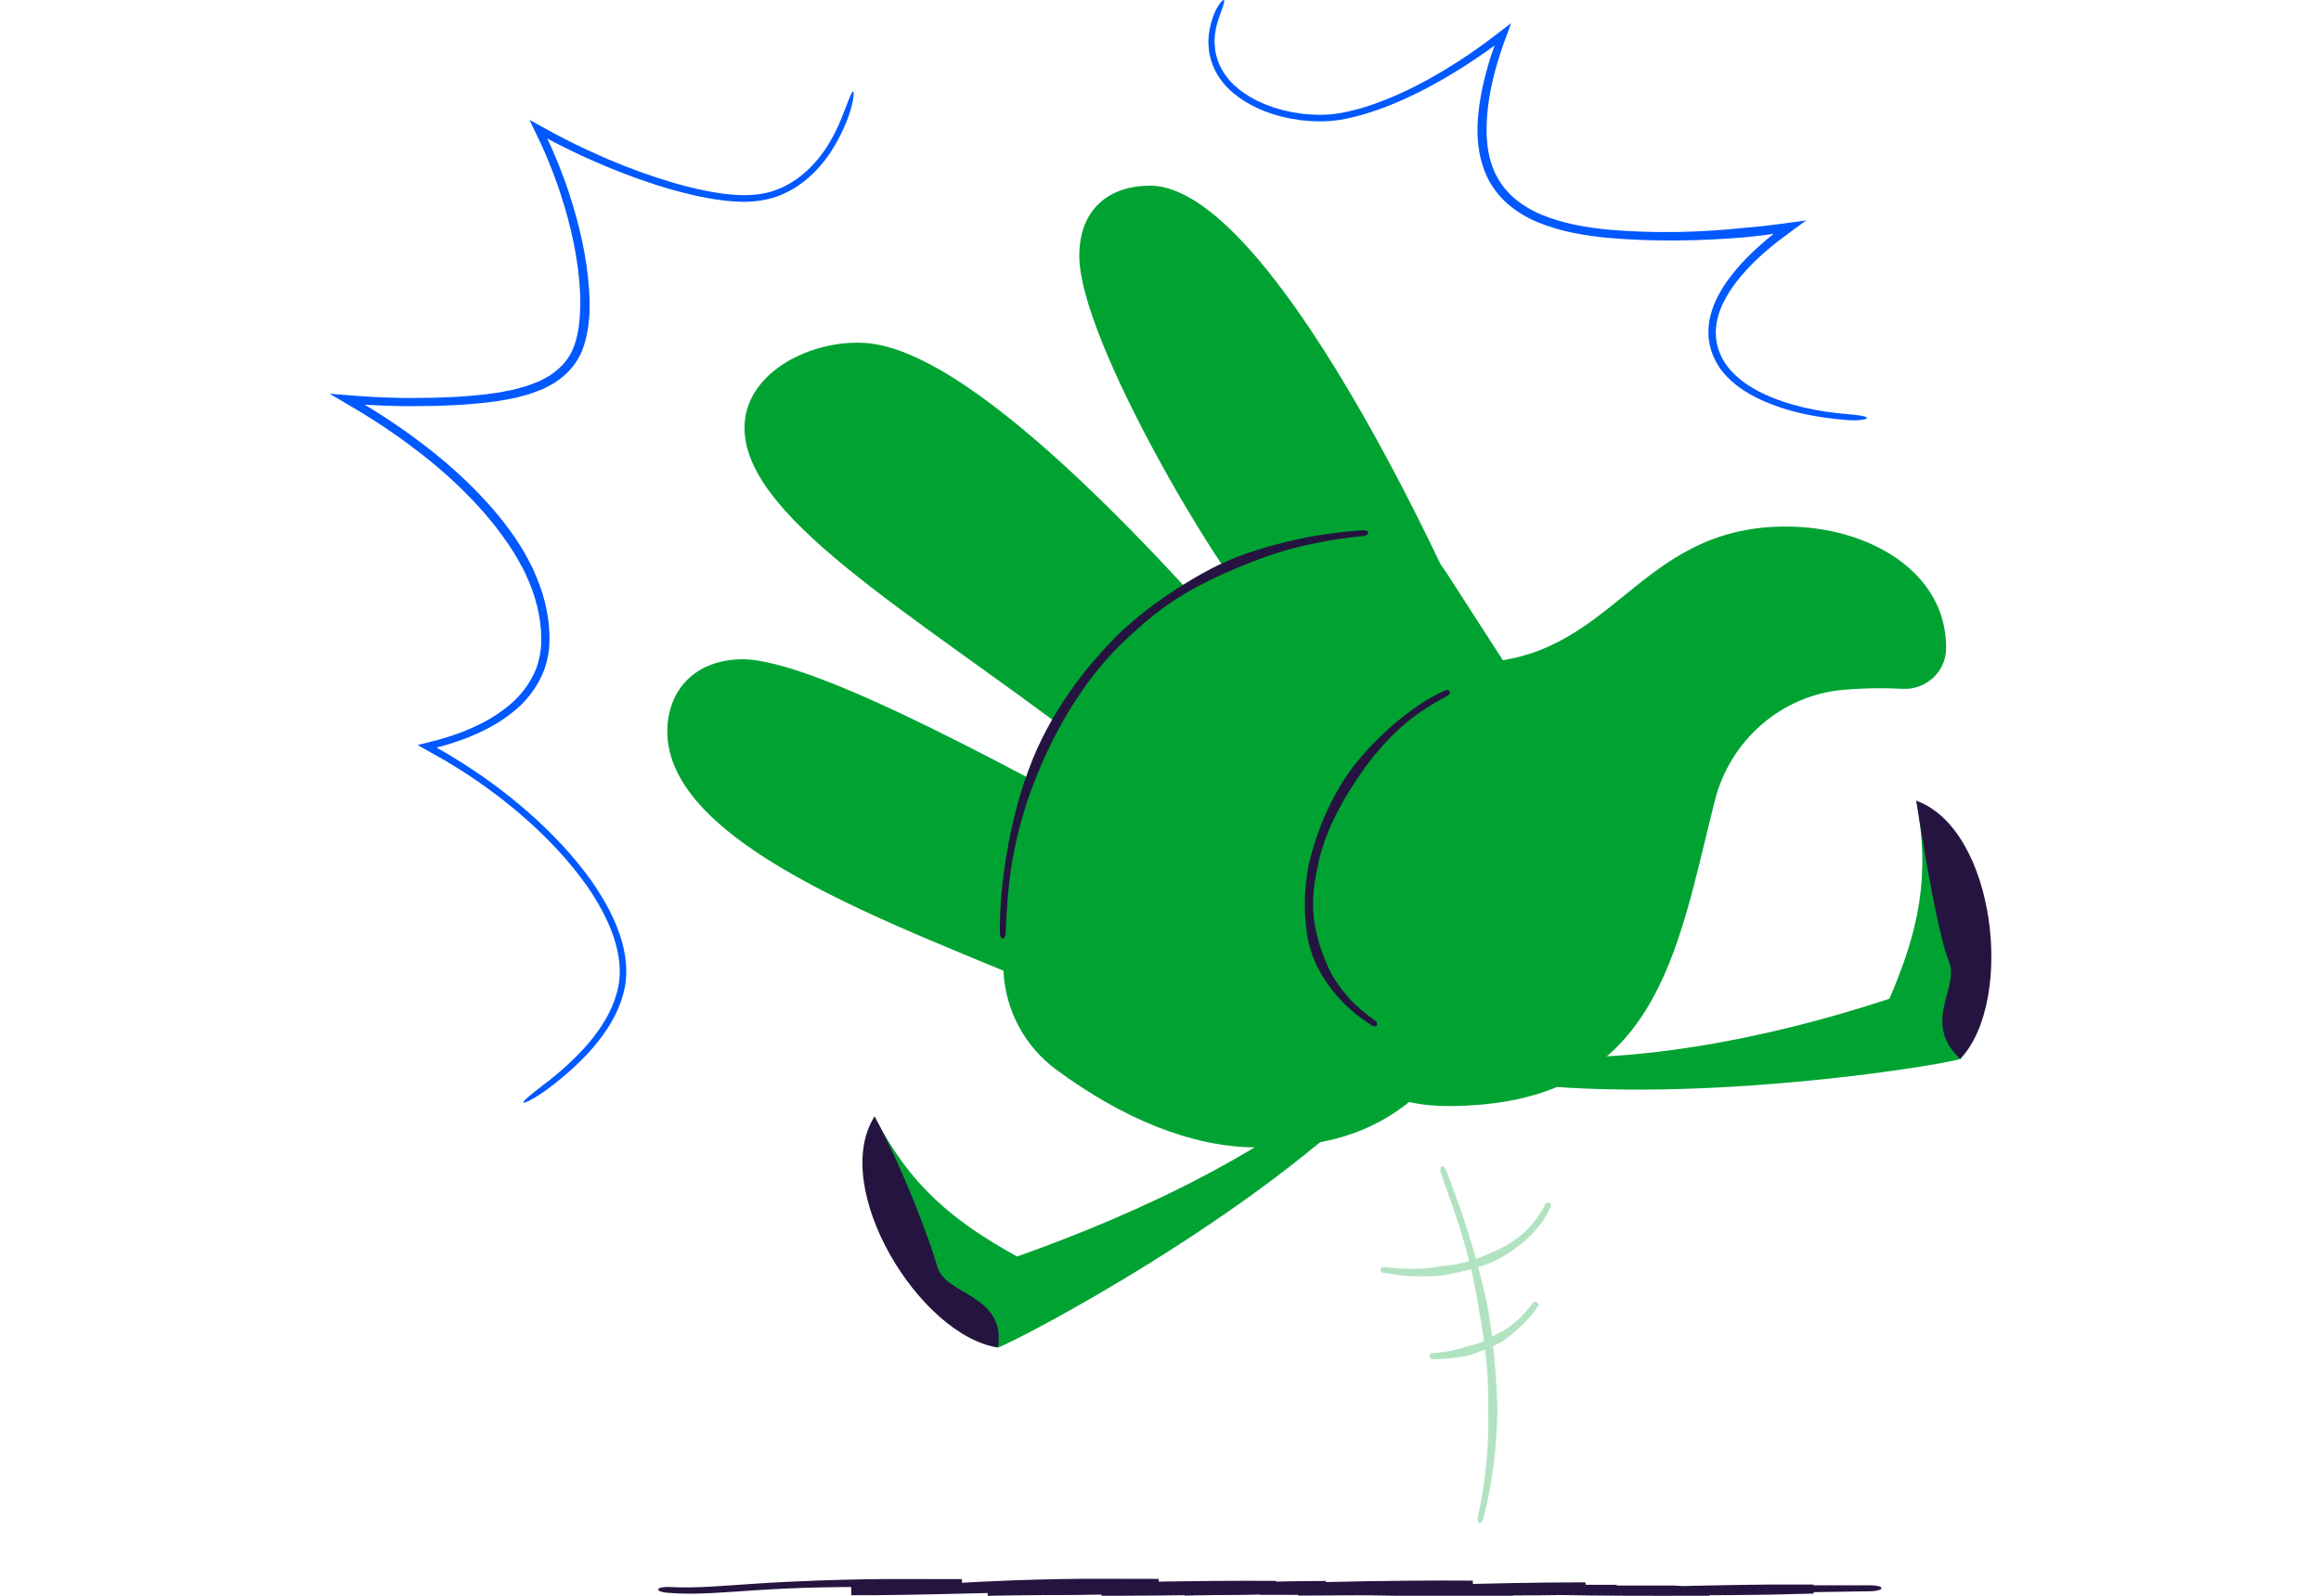
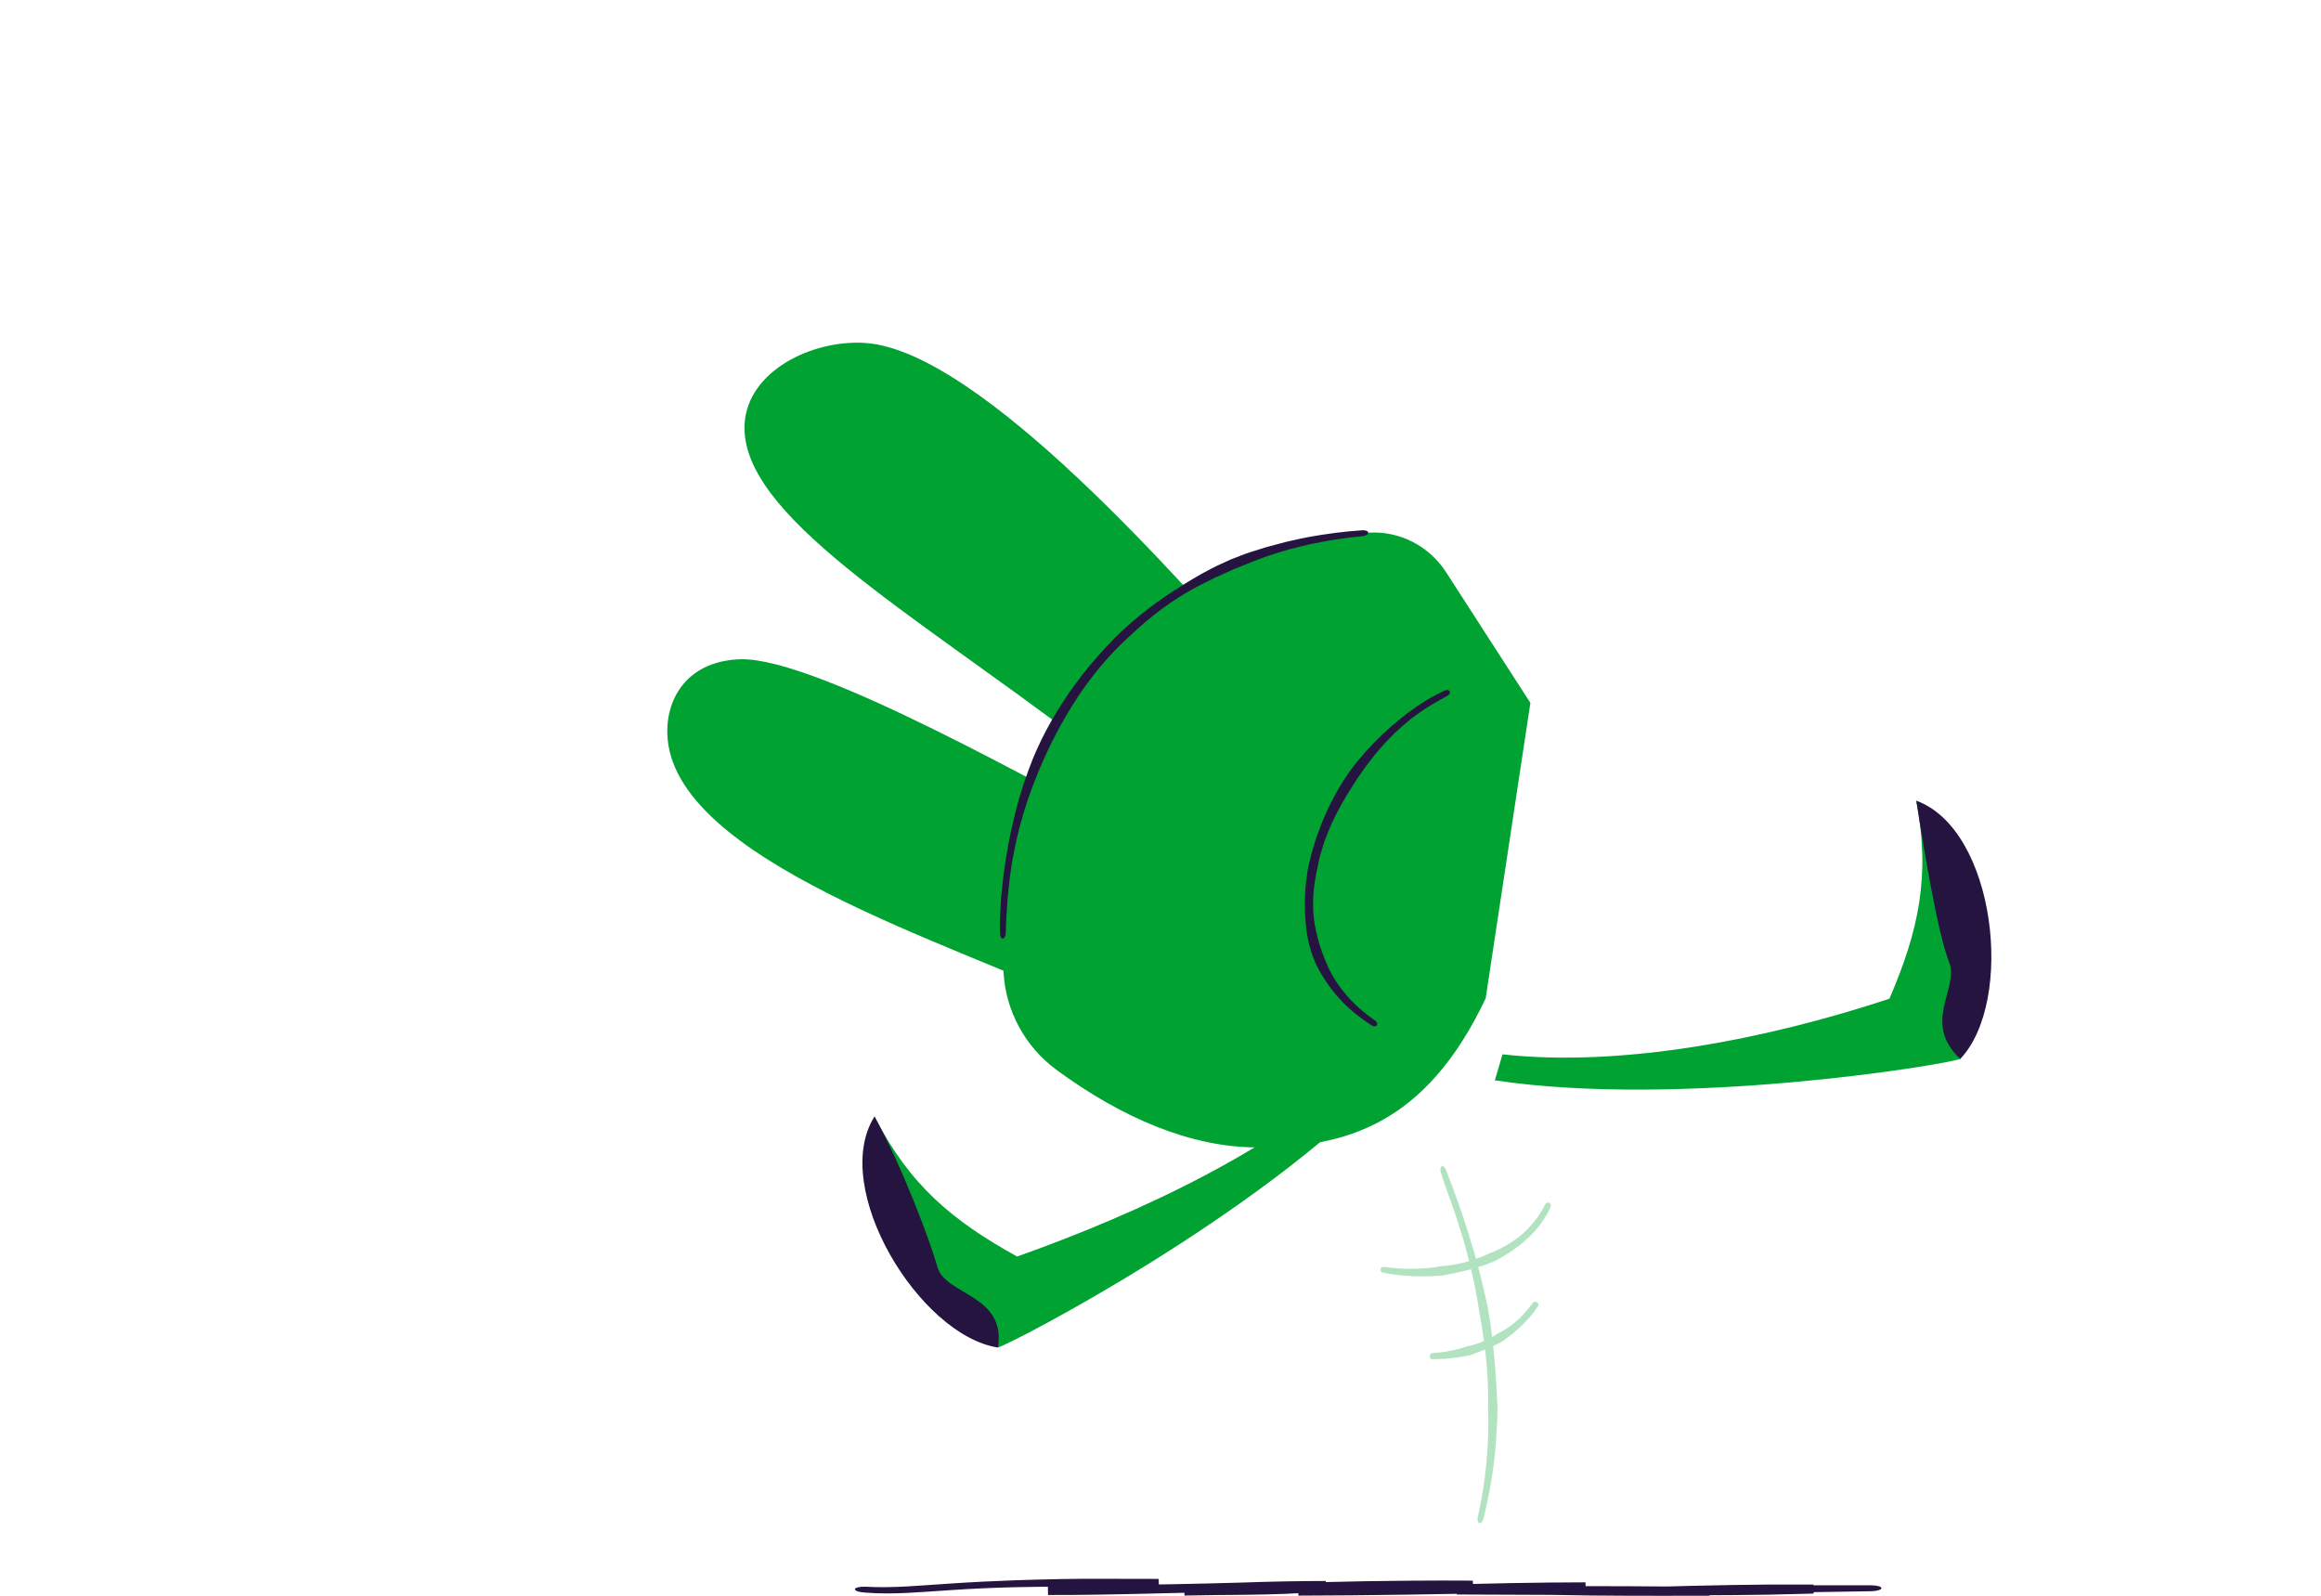
<svg xmlns="http://www.w3.org/2000/svg" id="a" viewBox="0 0 960 660">
  <defs>
    <style>.b{fill:#0058ff;}.c{fill:#00a332;}.d{fill:#b2e3c1;}.e{fill:#261440;}</style>
  </defs>
-   <path class="e" d="M692.54,655.76c-13.59,0-27.18,.01-40.77,.02h-8.31v3.21l12.86,.07,12.43,.11-.05-3.71h-2.42c-5.38,0-10.77,0-16.19,0-9.64,.08-19.86,.25-31.34,.52-8.63,.27-17.34,.45-26.05,.58v3.41c11.07,.02,22.11,.18,33.03,.1l-.03-3.62c-1.17-.01-2.3-.02-3.44-.04-20.1-.21-40.89-.43-61.23-.17-13.25-.06-26.64-.11-39.8-.17v3.49c9.25-.18,18.32-.36,27.27-.54,8.52-.17,17.17-.34,26-.51l-.09-3.97c-10.21,.01-20.61,.13-30.92,.32l-44.83,.99c-14.11,.32-28.47,.58-42.99,.63v3.53c11.95-.04,24.02-.24,35.97-.52l6.01-.14c9.93-.24,20.04-.59,30.28-1.05l-.12-4.46c-8.58-.05-17.29-.06-25.93,.02-12.54,.09-25.08,.31-37.61,.63-8.15,.24-16.3,.47-24.5,.71-10.43,.39-20.97,.78-31.35,1.17l.13,3.64c8.35-.2,16.58-.22,24.71-.31,11.13-.13,22.51-.4,33.92-1.52l-.22-4.2c-11.39,.02-22.81,.24-34.13,.64-19.83,.57-40.05,1-59.59,1.03-6.92,.03-13.9-.03-21.1-.1l.07,4.23c14.18-.52,28.79-.83,43.24-2.37l2.56-.28-.16-4.01-21.46-.04c-12.66-.11-25.32,.2-38.03,.61-9.12,.34-18.24,.77-27.35,1.4-11.35,.71-23.04,1.93-34.51,1.26-2.33-.07-4.22,.4-4.28,1.05-.06,.65,1.77,1.25,4.15,1.38,11.75,.96,23.57-.28,34.89-.98,9.05-.61,18.11-1.04,27.23-1.24,12.66-.29,25.33-.3,38,.09,7.1,.17,14.2,.33,21.27,.49l-.16-4.02c-.84,.07-1.66,.15-2.49,.23-14.3,1.2-28.85,1.54-43.07,2.2l.07,4.23c7.24,0,14.24-.03,21.17-.15,19.59-.3,39.81-1,59.53-1.22,11.36-.07,22.79-.15,34.16-.22l-.22-4.2c-11.21,1.12-22.46,1.54-33.56,1.81-8.11,.19-16.35,.38-24.75,.58l.13,3.64c10.35-.5,20.9-.87,31.34-1.06,8.2-.18,16.4-.29,24.6-.36,12.46-.06,24.92-.11,37.35-.17,2.91,0,5.82-.01,8.73-.02,5.77-.03,11.55-.06,17.21-.09l-.12-4.46c-10.33,.6-20.5,1.17-30.5,1.63l-5.64,.25c-11.95,.47-24.01,.73-35.9,.76v3.53c14.57-.03,28.95-.17,43.06-.37,14.94-.24,29.89-.48,44.81-.73,10.3-.13,20.7-.27,30.89-.4l-.1-3.98c-8.82,.25-17.45,.5-25.95,.75-8.93,.26-17.98,.52-27.15,.78v3.49c13.17,.05,26.49,.11,39.59,.16,20.54,.44,41.35,.4,61.44,.35,1.13,0,2.26,0,3.44,0l-.04-3.62c-10.81,.22-21.88,.18-32.95,.11v3.41c8.73-.09,17.49-.13,26.19-.08,11.37-.01,21.61-.1,31.31-.26l16.16-.39,2.42-.07-.05-3.71c-4.14,.06-8.28,.12-12.41,.18l-12.87,.14v3.21l8.55-.14c13.52-.21,27.03-.43,40.54-.64,2.4-.04,4.31-.62,4.31-1.27,0-.66-1.91-1.18-4.31-1.18" />
  <g>
-     <path class="b" d="M728.54,97.39l2.77-.35,1.07-.16,1.3-.22-1.24,1-2.3,1.92c-.98,.8-1.91,1.68-2.87,2.51-4.93,4.41-9.48,9.31-13.33,14.79-3.73,5.51-6.87,11.82-7.26,18.81-.48,6.53,1.8,13.22,5.96,18.21,4.12,5.04,9.61,8.59,15.28,11.28,11.47,5.32,23.93,7.63,36.32,8.57,4.42,.31,7.95-.24,7.95-.89,0-.67-3.45-1.22-7.77-1.55-12.21-1.01-24.52-3.42-35.5-8.69-5.44-2.65-10.55-6.12-14.2-10.78-3.67-4.61-5.51-10.51-4.94-16.35,.27-3.01,1.11-5.98,2.31-8.83,1.25-2.83,2.86-5.51,4.64-8.09,3.67-5.09,8.04-9.73,12.82-13.92,.94-.8,1.84-1.65,2.82-2.42l1.44-1.18,.77-.63,1.36-1.04c3.64-2.76,7.36-5.49,11.14-8.23l-10.79,1.48-4.95,.62-3.23,.36-6.3,.6c-18.74,1.98-37.95,2.41-56.83,.75-9.4-.93-18.77-2.6-27.3-6.14-4.26-1.76-8.21-4.13-11.61-7.06-3.35-2.97-6.07-6.59-7.89-10.63-2.52-5.62-3.41-11.92-3.29-18.21,.01-4.09,.42-8.21,1.07-12.29,.7-4.38,1.71-8.71,2.9-13l.94-3.21,.5-1.6,.78-2.33,.88-2.55,1.03-2.81,2.03-5.53-7.21,5.49-1.79,1.37-1.66,1.22-2.12,1.54c-2.84,2.05-5.73,4.03-8.67,5.92-5.88,3.81-11.93,7.36-18.19,10.53-7.36,3.73-15,6.93-22.88,9.23-3.95,1.06-7.95,2.03-11.99,2.38-4,.37-8.11,.18-12.16-.27-10.01-1.31-20.27-4.84-27.85-11.76-3.71-3.48-6.49-7.93-7.55-12.86-.36-1.21-.42-2.47-.51-3.73-.15-1.25-.09-2.52,.03-3.79,.24-2.53,.84-5.03,1.68-7.45,1.38-3.93,2.66-7.06,2.07-7.4-.53-.32-2.82,2.39-4.36,6.58-.93,2.57-1.61,5.27-1.91,8.04-.14,1.38-.21,2.78-.07,4.18,.08,1.4,.16,2.8,.54,4.16,1.16,5.52,4.26,10.5,8.29,14.27,8.23,7.51,18.97,11.11,29.42,12.48,4.21,.48,8.45,.66,12.73,.26,4.26-.37,8.38-1.37,12.45-2.47,8.1-2.35,15.89-5.58,23.42-9.32,6.35-3.17,12.5-6.72,18.48-10.52,3-1.89,5.94-3.86,8.83-5.91l4.17-2.96-.37,.96-.42,1.15-.85,2.58-1.01,3.3c-1.27,4.42-2.39,8.91-3.16,13.48-.71,4.08-1.19,8.22-1.29,12.41-.1,6.72,.87,13.66,3.75,19.97,2.05,4.49,5.14,8.54,8.87,11.8,3.77,3.21,8.08,5.73,12.61,7.58,9.08,3.71,18.74,5.35,28.34,6.31,19.24,1.68,38.6,1.37,57.72-.26l6.16-.71Z" />
-     <path class="b" d="M243.71,120.68c-.87-14.24-4.13-28.12-8.57-41.48-1.59-4.84-3.43-9.59-5.39-14.29l-1.51-3.51-1.21-2.64-.48-.98-.25-.5c.1,.02,.3,.15,.44,.22l3.45,1.8c2.25,1.18,4.53,2.29,6.82,3.39,4.57,2.21,9.22,4.27,13.9,6.24,8.88,3.68,17.95,6.93,27.22,9.57,4.64,1.27,9.32,2.47,14.08,3.32,4.75,.89,9.57,1.55,14.46,1.63,4.9,.08,9.9-.52,14.58-2.15,4.68-1.65,8.98-4.24,12.72-7.43,3.75-3.19,6.95-6.96,9.66-11.01,2.67-4.09,4.85-8.46,6.66-12.95,2.56-6.42,3.19-11.92,2.6-12.05-.69-.16-2.37,4.95-4.87,11.14-1.78,4.38-3.93,8.61-6.53,12.54-2.64,3.89-5.73,7.47-9.31,10.46-3.57,2.99-7.65,5.36-12.03,6.86-4.41,1.5-9.07,1.97-13.75,1.84-4.7-.14-9.42-.79-14.08-1.73-4.67-.88-9.29-2.08-13.88-3.4-9.16-2.69-18.15-5.99-26.96-9.72-4.55-1.98-9.09-4.01-13.54-6.21-2.23-1.08-4.45-2.2-6.64-3.37l-1.65-.86c-.84-.42-1.85-1-2.76-1.5l-5.63-3.1-1.41-.78-.71-.39s-.16-.11-.13-.05l.09,.18,.17,.36,1.38,2.88,2.79,5.82,1.84,4.07,1.44,3.42c1.87,4.58,3.64,9.21,5.16,13.93,4.31,13.19,7.35,26.88,8.04,40.63,.09,1.61,.07,3.22,.1,4.83l-.18,4.81c-.32,4.68-1.04,9.33-2.77,13.55-1.7,4.24-4.73,7.75-8.47,10.37l-1.39,1.01c-.49,.3-1.02,.55-1.53,.83-1.04,.52-2.03,1.13-3.11,1.58-2.21,.81-4.34,1.79-6.68,2.33l-3.44,.95-3.53,.69c-2.34,.51-4.73,.83-7.12,1.13-9.57,1.19-19.28,1.6-28.98,1.63-4.85,.07-9.68-.04-14.51-.23l-3.62-.17-5.32-.32-13.05-1.03c3.82,2.26,7.63,4.52,11.44,6.76l2.88,1.72,1.73,1.1,3.17,2.01c2.13,1.31,4.17,2.76,6.23,4.16,2.07,1.39,4.11,2.82,6.09,4.31,8.02,5.86,15.67,12.13,22.67,18.97,7.13,6.93,13.74,14.42,19.3,22.6,1.77,2.67,3.6,5.31,5.05,8.16,.74,1.41,1.61,2.77,2.26,4.22l1.92,4.37c3.32,8.06,5.12,16.78,4.78,25.38-.31,4.25-1.21,8.5-3.13,12.32-1.85,3.84-4.43,7.33-7.47,10.39-3.08,3.03-6.65,5.58-10.38,7.85-3.77,2.22-7.79,4.04-11.89,5.66-2.09,.72-4.14,1.54-6.27,2.14l-3.31,.99-5.34,1.36-2.66,.68c-.19,.06-.51,.1-.6,.18l.6,.34,1.2,.68,4.8,2.7,3.5,1.97c.98,.53,1.94,1.1,2.88,1.7,10.98,6.59,21.41,14.12,31.05,22.55,9.61,8.44,18.48,17.78,25.87,28.18,4.5,6.54,8.5,13.55,11.08,21.1,2.54,7.51,3.58,15.67,1.33,23.34-2.07,7.71-6.54,14.64-11.74,20.83-5.31,6.13-11.39,11.63-17.87,16.57-5.25,4.03-9.37,7.3-9,7.87,.34,.53,5.1-1.88,10.48-5.93,6.63-4.97,12.89-10.54,18.39-16.86,5.4-6.37,10.12-13.61,12.35-21.88,2.42-8.24,1.27-17.13-1.41-24.95-2.72-7.9-6.86-15.11-11.49-21.8-7.55-10.6-16.53-20.06-26.26-28.61-9.75-8.55-20.28-16.2-31.4-22.94-.95-.61-1.92-1.18-2.91-1.73l-2.29-1.3c-.53-.38-2.1-.9-.64-1.01l1.16-.29,3.24-.95c2.18-.63,4.32-1.44,6.47-2.19,4.25-1.64,8.42-3.54,12.4-5.84,3.94-2.36,7.7-5.07,11.05-8.3,3.28-3.29,6.11-7.09,8.14-11.33,2.1-4.21,3.17-8.9,3.46-13.56,.41-9.32-1.53-18.51-4.98-27.01l-1.9-4.45c-.68-1.46-1.5-2.84-2.24-4.27-1.44-2.89-3.22-5.55-4.96-8.24-5.81-8.53-12.68-16.24-20.05-23.35-7.17-6.94-14.96-13.27-23.12-19.18-2.02-1.51-4.09-2.95-6.19-4.35-2.1-1.41-4.16-2.87-6.33-4.19l-3.22-2.03-1.48-.93-.39-.23-1.61-.95,1.81,.12,5.63,.27c4.88,.18,9.79,.3,14.69,.22,9.79-.03,19.63-.43,29.46-1.62,2.46-.29,4.91-.62,7.35-1.14l3.67-.71,3.63-.98c2.44-.55,4.78-1.61,7.15-2.46,1.16-.51,2.28-1.15,3.42-1.73,1.17-.53,2.22-1.28,3.27-2.05,4.25-2.93,7.78-7.14,9.8-11.96,1.98-4.82,2.75-9.9,3.14-14.89l.11-4.89c-.06-1.62-.06-3.25-.17-4.87" />
    <path class="c" d="M522.39,278.45c-31.65-35.23-116.71-133.6-164.63-136.61-22.07-1.39-48.41,11.71-49.77,33.3-2.35,37.54,67.96,77.41,138.82,131.19l75.57-27.88Z" />
-     <path class="c" d="M613.66,274.02c-3.9-12.57-84.66-197.23-137.99-197.23-16.95,0-29.26,9.71-29.26,29.07,0,35.26,59.94,134.13,71.11,143.38l96.15,24.79Z" />
    <path class="c" d="M447.55,415.76c-51.67-25.28-169.98-59.89-171.53-112.2-.47-15.84,9.3-30.27,30.18-30.89,31.66-.94,126.57,53.8,162.43,71.86l-21.09,71.22Z" />
-     <path class="c" d="M554.02,433.52c7.86,17.56,25.48,23.93,44.71,23.93,87.3,0,94.78-64.1,110.57-126.4,6.32-24.91,27.54-43.52,53.14-45.74,5.07-.44,10.16-.66,15.22-.66,3.11,0,6.2,.08,9.27,.24,9.75,.51,18-7.09,18.02-16.85v-.26c0-31.18-31.85-50.01-66.3-50.01-62.55,0-70.94,56.36-130.72,56.36-6.69,0-13.35-1.02-19.72-3.37,0,0-70.29,82.33-34.2,162.75" />
    <path class="c" d="M614.5,412.9c-24.93,52.76-58.69,61.66-94.56,61.66-27.44,0-56.12-12.31-83.01-32.11-12.99-9.56-21.05-24.48-21.87-40.58-.21-4.04-.3-8.51-.3-13.66,0-89.89,57.06-161.45,151.16-167.89,12.88-.88,25.2,5.49,32.2,16.34l34.87,54.05" />
    <path class="e" d="M470.71,259.91c8.3-7.5,17.89-14.21,28.16-19.16,2.77-1.39,5.41-2.69,8.02-3.79,1.29-.58,2.56-1.14,3.8-1.7,1.27-.51,2.51-1,3.74-1.49,2.7-1.17,5.45-2.18,8.22-3.18,2.52-1,5.12-1.73,7.7-2.53,1.86-.6,3.75-1.08,5.65-1.54,1.9-.46,3.78-.99,5.7-1.38,3.63-.71,7.25-1.53,10.92-2.01,1.83-.26,3.66-.59,5.5-.8l5.53-.57c1.31-.13,2.31-.79,2.27-1.45s-1.14-1.1-2.47-.99c-7.54,.47-15.05,1.5-22.5,2.84-1.93,.34-3.84,.82-5.77,1.23-1.93,.4-3.85,.84-5.74,1.39-2.66,.74-5.36,1.35-7.98,2.23-2.88,.88-5.76,1.77-8.58,2.9-1.26,.49-2.53,.99-3.83,1.5-1.27,.58-2.57,1.17-3.89,1.77-2.67,1.17-5.35,2.6-8.16,4.15-10.1,5.74-19.99,12.33-28.69,19.82l-4.48,3.94c-7.93,7.76-15.34,16.35-21.57,25.35-6.71,9.68-12.64,20.46-16.74,31.76l-2.24,6.31-1.95,6.41c-1.87,6.8-3.51,13.66-4.67,20.63l-.66,3.75-.52,3.76c-.37,2.51-.71,5.02-.93,7.54-.16,1.57-.32,3.16-.48,4.75-.09,1.6-.18,3.21-.28,4.82-.23,3.22-.22,6.47-.22,9.69,0,1.31,.53,2.34,1.18,2.34,.65,0,1.2-1.02,1.25-2.32,.13-3.19,.19-6.4,.46-9.58,.1-1.59,.21-3.18,.31-4.76,.16-1.58,.32-3.14,.48-4.69,.21-2.48,.56-4.95,.94-7.42l.55-3.7,.73-3.68c1.26-6.84,3.16-13.54,5.27-20.15l2.15-6.15c.8-2.01,1.59-4.03,2.39-6.04,4.45-10.87,9.95-21.43,16.25-31.04,5.86-8.91,12.92-17.51,20.85-24.78l4.32-3.97Z" />
    <path class="c" d="M564.65,440.24c-35.46,34.38-93.2,61.47-143.97,79.45-26.62-14.73-44.46-29.48-58.97-57.93,0,0-8.58,47.9,51.07,95.56,7.29-2.38,107.56-54.57,160.95-110.52" />
    <path class="e" d="M361.71,461.77c-18.64,29.55,18.53,90.57,51.07,95.56,3.5-21.84-21.68-21.69-24.96-33.1-3.28-11.41-14.49-41.42-26.11-62.46" />
    <path class="c" d="M621.45,436.07c49.09,5.44,108.9-6.1,160.04-23,12.01-27.95,17.07-50.53,11.11-81.91,0,0,36.13,32.59,18.19,106.81-7.22,2.58-116.02,20.36-192.49,8.85" />
    <path class="e" d="M792.6,331.16c32.84,11.93,40.85,82.94,18.19,106.81-16.15-15.11-.25-29.13-4.65-40.16-4.4-11.02-9.83-42.9-13.54-66.66" />
    <path class="e" d="M540.58,361.93c-1.18,7.81-1.16,16.04-.04,24.08,.67,4.37,1.82,8.23,3.33,11.71,.4,.98,.86,1.92,1.37,2.84,.5,.93,.96,1.87,1.54,2.75l1.53,2.45,1.67,2.35c1.63,2.24,3.44,4.34,5.34,6.33,3.65,3.74,7.77,6.96,12.13,9.72,.77,.5,1.68,.43,2.03-.13,.35-.56,.05-1.41-.68-1.91-4.15-2.83-7.98-6.12-11.29-9.84-1.7-1.95-3.3-3.98-4.72-6.12l-1.44-2.29-1.26-2.39c-.48-.85-.84-1.77-1.24-2.66-.42-.88-.79-1.79-1.12-2.71-1.32-3.23-2.46-6.76-3.34-10.85-1.79-7.38-1.57-15.35-.18-22.75,.15-1.3,.47-2.57,.78-3.84,.39-1.78,.63-3.61,1.2-5.36l1.61-5.29c1.34-3.44,2.64-6.87,4.31-10.09,3.44-6.99,7.72-13.81,12.33-20.28,1.82-2.32,3.53-4.75,5.48-6.97,3.02-3.58,6.26-6.99,9.8-10.09l3.87-3.28,4.11-2.96c3.47-2.38,7.22-4.6,11.04-6.57,.77-.42,1.15-1.23,.89-1.82-.26-.59-1.12-.76-1.94-.38-4.08,1.78-7.97,4.08-11.56,6.53l-4.24,3.03-4.06,3.28c-3.72,3.09-7.27,6.41-10.61,9.92-2.14,2.17-4.04,4.55-6.02,6.84-5.18,6.42-9.4,13.71-12.7,21.07-1.61,3.39-2.84,7-4.17,10.59l-1.65,5.49c-.6,1.81-.91,3.71-1.4,5.54-.28,1.35-.58,2.7-.7,4.08" />
    <path class="e" d="M773.91,655.66c-13.59,0-27.18,.01-40.77,.02h-8.31v3.21l12.86,.07,12.43,.11-.05-3.71h-2.42c-5.38,0-10.77,0-16.19,0-9.64,.08-19.86,.25-31.34,.52-8.63,.27-17.34,.45-26.05,.58v3.41c11.07,.02,22.11,.18,33.03,.1l-.03-3.62c-1.17-.01-2.3-.02-3.44-.04-20.1-.21-40.89-.43-61.23-.17-13.25-.06-26.64-.11-39.8-.17v3.49c9.25-.18,18.32-.36,27.27-.54,8.52-.17,17.17-.34,26-.51l-.09-3.97c-10.21,.01-20.61,.13-30.92,.32l-44.83,.99c-14.11,.32-28.47,.58-42.99,.63v3.53c11.95-.04,24.02-.24,35.97-.52l6.01-.14c9.93-.24,20.04-.59,30.28-1.05l-.12-4.46c-8.58-.05-17.29-.06-25.93,.02-12.54,.09-25.08,.31-37.61,.63-8.15,.24-16.3,.47-24.5,.71-10.43,.39-20.97,.78-31.35,1.17l.13,3.64c8.35-.2,16.58-.22,24.71-.31,11.13-.13,22.51-.4,33.92-1.52l-.22-4.2c-11.39,.02-22.81,.24-34.13,.64-19.83,.57-40.05,1-59.59,1.03-6.92,.03-13.9-.03-21.1-.1l.07,4.23c14.18-.52,28.79-.83,43.24-2.37l2.56-.28-.16-4.01-21.46-.04c-12.66-.11-25.32,.2-38.03,.61-9.12,.34-18.24,.77-27.35,1.4-11.35,.71-23.04,1.93-34.51,1.26-2.33-.07-4.22,.4-4.28,1.05-.06,.65,1.77,1.25,4.15,1.38,11.75,.96,23.57-.28,34.89-.98,9.05-.61,18.11-1.04,27.23-1.24,12.66-.29,25.33-.3,38,.09,7.1,.17,14.2,.33,21.27,.49l-.16-4.02c-.84,.07-1.66,.15-2.49,.23-14.3,1.2-28.85,1.54-43.07,2.2l.07,4.23c7.24,0,14.24-.03,21.17-.15,19.59-.3,39.81-1,59.53-1.22,11.36-.07,22.79-.15,34.16-.22l-.22-4.2c-11.21,1.12-22.46,1.54-33.56,1.81-8.11,.19-16.35,.38-24.75,.58l.13,3.64c10.35-.5,20.9-.87,31.34-1.06,8.2-.18,16.4-.29,24.6-.36,12.46-.06,24.92-.11,37.35-.17,2.91,0,5.82-.01,8.73-.02,5.77-.03,11.55-.06,17.21-.09l-.12-4.46c-10.33,.6-20.5,1.17-30.5,1.63l-5.64,.25c-11.95,.47-24.01,.73-35.9,.76v3.53c14.57-.03,28.95-.17,43.06-.37,14.94-.24,29.89-.48,44.81-.73,10.3-.13,20.7-.27,30.89-.4l-.1-3.98c-8.82,.25-17.45,.5-25.95,.75-8.93,.26-17.98,.52-27.15,.78v3.49c13.17,.05,26.49,.11,39.59,.16,20.54,.44,41.35,.4,61.44,.35,1.13,0,2.26,0,3.44,0l-.04-3.62c-10.81,.22-21.88,.18-32.95,.11v3.41c8.73-.09,17.49-.13,26.19-.08,11.37-.01,21.61-.1,31.31-.26l16.16-.39,2.42-.07-.05-3.71c-4.14,.06-8.28,.12-12.41,.18l-12.87,.14v3.21l8.55-.14c13.52-.21,27.03-.43,40.54-.64,2.4-.04,4.31-.62,4.31-1.27,0-.66-1.91-1.18-4.31-1.18" />
    <path class="d" d="M615.57,584.9c.07,2.75,.06,5.51-.02,8.25-.12,3.97-.37,7.93-.74,11.89-.71,7.49-1.88,14.94-3.57,22.28-.31,1.3-.01,2.47,.63,2.64,.63,.17,1.42-.75,1.75-2.06,1.89-7.44,3.31-15.01,4.25-22.64,.49-3.97,.85-7.95,1.09-11.93,.16-2.8,.32-5.6,.39-8.4,.03-.66,.04-1.31,.04-1.97-.39-11.74-1.3-23.7-2.9-35.19-.23-2-.6-3.97-.92-5.95l-.79-3.83c-1.56-6.97-3.24-13.91-5.27-20.78-1.43-4.94-2.97-9.84-4.6-14.71-2-6.07-4.44-12.28-6.66-18.29-.41-1.2-1.17-2.01-1.82-1.9-.63,.11-.89,1.33-.5,2.65,2.02,6.3,4.42,12.39,6.4,18.45,1.6,4.82,3.12,9.67,4.4,14.6,1.89,6.83,3.28,13.78,4.53,20.73l.55,3.68c.36,1.96,.77,3.92,1.04,5.9,1.83,11.27,3,23.09,2.61,34.73,.04,.62,.07,1.25,.08,1.88" />
    <path class="d" d="M594.97,523.9c-1.43,.28-2.87,.39-4.31,.55-2.09,.17-4.18,.29-6.28,.32-3.97,.04-7.96-.2-11.89-.81-.69-.11-1.35,.34-1.48,.98-.13,.64,.34,1.28,1.06,1.43,4.06,.81,8.19,1.29,12.33,1.47,2.15,.09,4.31,.08,6.46,.02,1.51-.09,3.03-.06,4.54-.21l1.07-.07c6.26-1.17,12.6-2.53,18.55-4.69l3.05-1.24c.64-.3,1.27-.65,1.88-1.01,3.47-1.79,6.65-4.09,9.72-6.52,1.03-.96,2.12-1.85,3.13-2.84,.95-1.04,1.98-2,2.88-3.09,1.07-1.4,2.27-2.74,3.15-4.32,.47-.77,.97-1.52,1.39-2.31l1.13-2.45c.3-.67,.05-1.4-.55-1.65-.6-.25-1.33,.02-1.65,.61l-1.19,2.23c-.43,.73-.93,1.41-1.37,2.12-.85,1.45-1.99,2.7-2.99,4.01-.84,1.01-1.81,1.91-2.71,2.87-.95,.91-2,1.72-3.01,2.57-2.97,2.18-6.12,4.13-9.52,5.56-.59,.27-1.18,.53-1.8,.73l-2.85,1.29c-5.51,2.28-11.61,3.87-17.73,4.23l-.97,.18Z" />
    <path class="d" d="M606.3,557c-.88,.28-1.75,.6-2.65,.83-1.3,.3-2.59,.66-3.92,.87-2.49,.51-5.03,.81-7.57,1-.45,.04-.8,.62-.78,1.28,.01,.66,.4,1.18,.87,1.17,2.65-.02,5.32-.11,7.98-.41,1.39-.11,2.75-.37,4.14-.56l2.9-.51,.69-.11c3.86-1.48,7.81-2.88,11.48-4.72,.65-.29,1.26-.65,1.88-1l1.13-.8c1.03-.72,2-1.54,3.01-2.29,.94-.84,1.91-1.63,2.84-2.48l1.95-1.87,1.86-1.96c1.51-1.66,2.96-3.49,4.15-5.44,.25-.39,0-1-.54-1.35-.54-.36-1.19-.37-1.47-.03-1.35,1.71-2.72,3.43-4.16,4.99l-1.77,1.83-1.92,1.68c-.91,.76-1.89,1.42-2.84,2.11-1.01,.61-2,1.26-3.03,1.81l-1.12,.54c-.56,.36-1.11,.73-1.7,1.04-3.27,1.92-6.95,3.52-10.8,4.18l-.59,.21Z" />
  </g>
</svg>